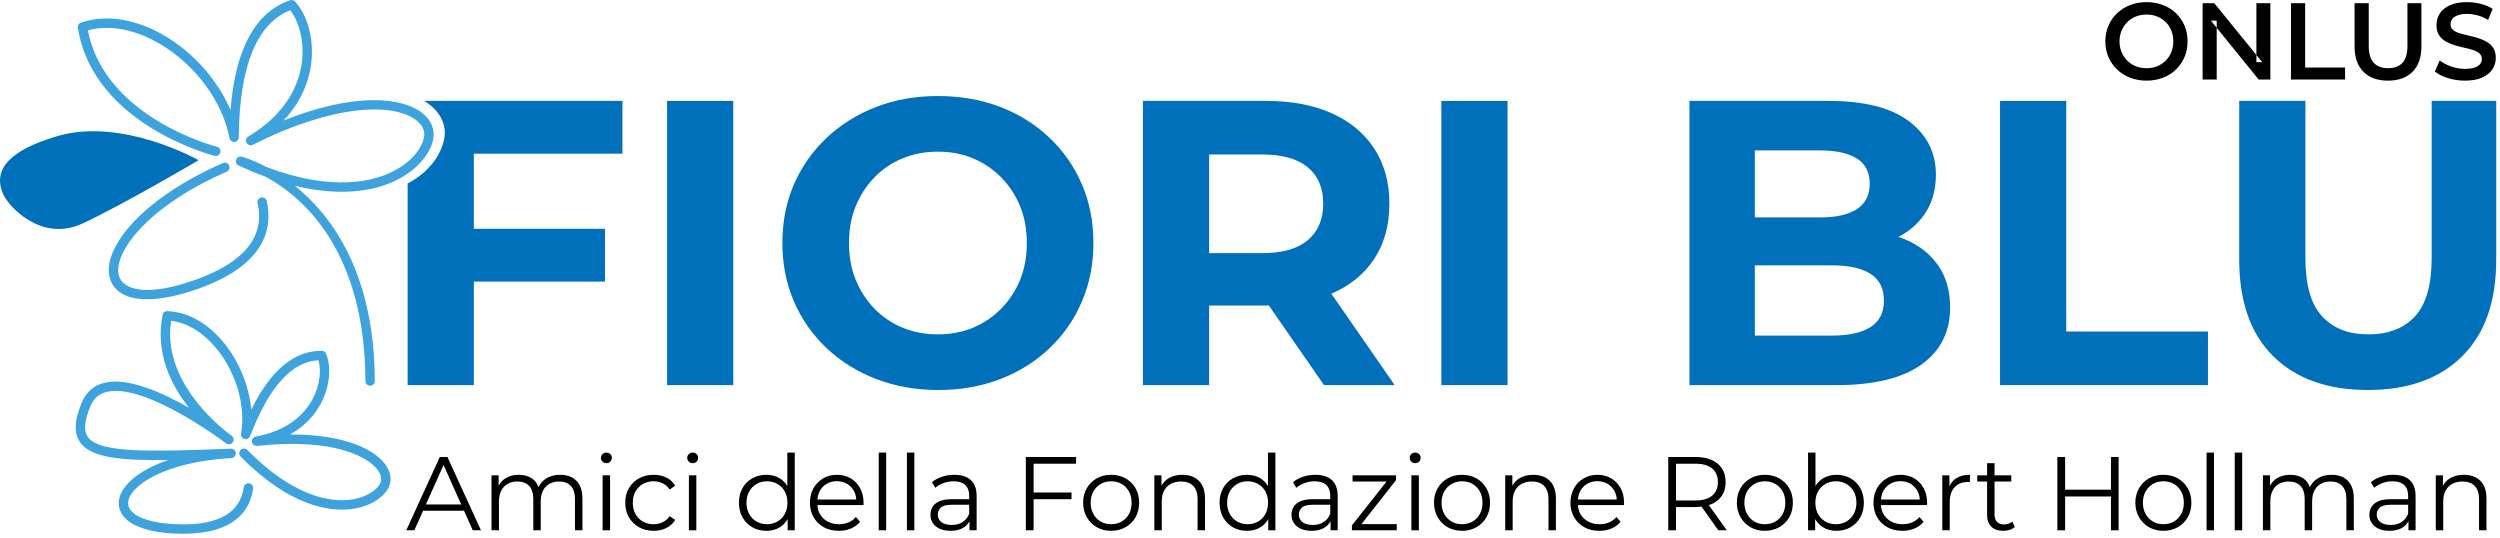
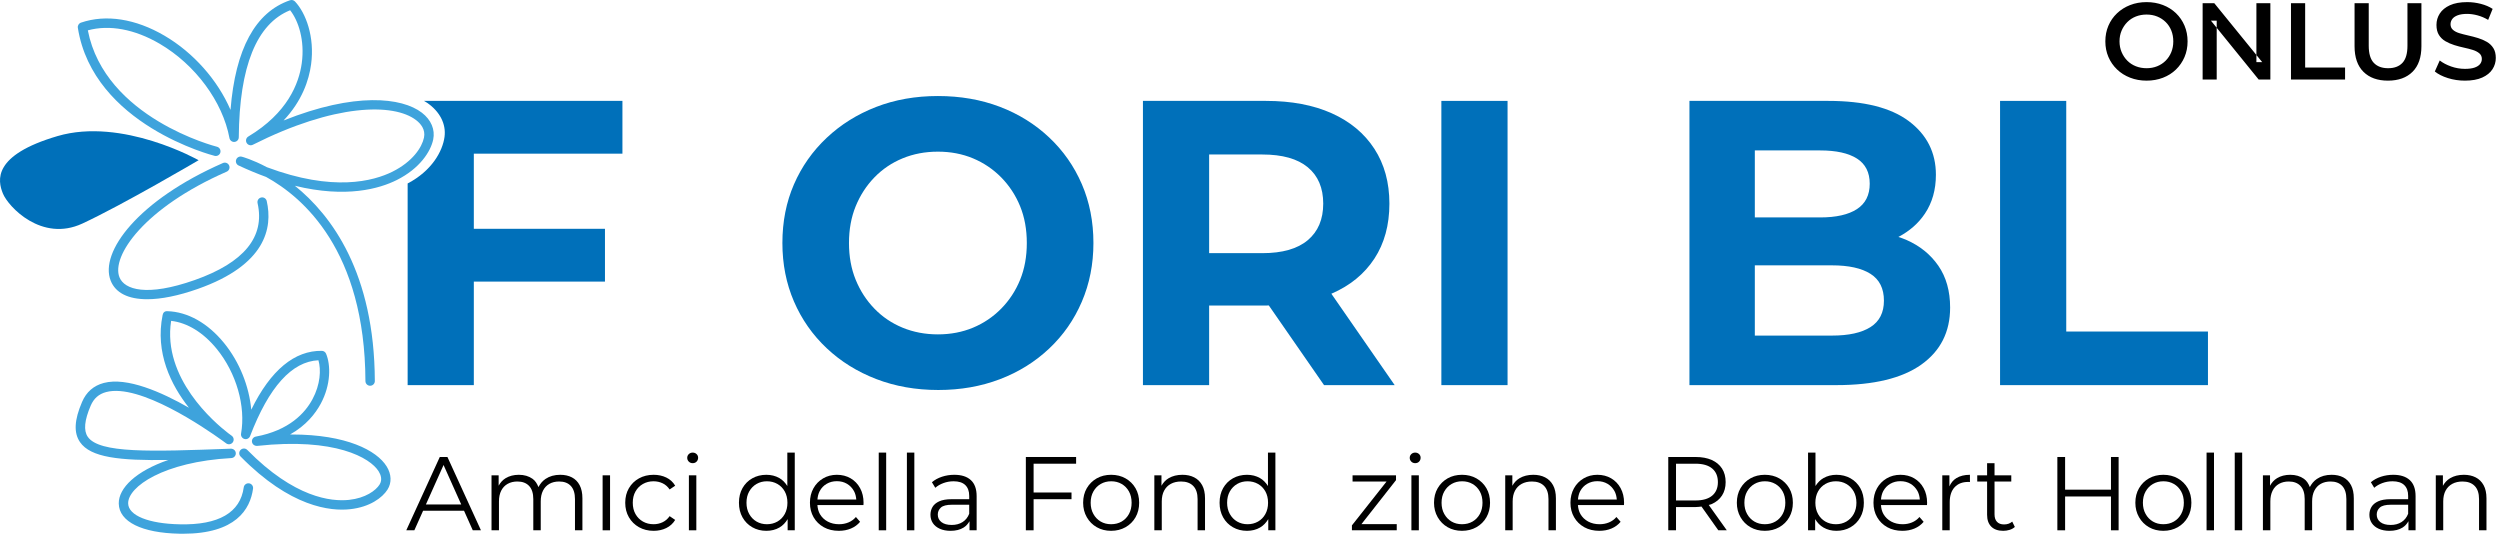
<svg xmlns="http://www.w3.org/2000/svg" width="423px" height="91px" viewBox="0 0 423 91" version="1.1">
  <title>Group 50</title>
  <g id="Page-1" stroke="none" stroke-width="1" fill="none" fill-rule="evenodd">
    <g id="Group-50">
-       <polygon id="Fill-1" fill="#0070BA" points="112.872 65.163 124.07 65.163 124.07 17.072 112.872 17.072" />
      <path d="M177.516,23.256 C175.134,21.012 172.354,19.283 169.171,18.069 C165.985,16.857 162.493,16.248 158.693,16.248 C154.89,16.248 151.401,16.867 148.217,18.104 C145.033,19.341 142.251,21.081 139.869,23.324 C137.487,25.57 135.644,28.191 134.339,31.19 C133.034,34.19 132.382,37.5 132.382,41.117 C132.382,44.691 133.034,47.987 134.339,51.012 C135.644,54.034 137.487,56.667 139.869,58.911 C142.251,61.156 145.044,62.896 148.252,64.133 C151.455,65.368 154.96,65.987 158.764,65.987 C162.517,65.987 165.985,65.38 169.171,64.166 C172.354,62.955 175.134,61.225 177.516,58.979 C179.899,56.735 181.742,54.092 183.047,51.045 C184.352,48 185.007,44.691 185.007,41.117 C185.007,37.5 184.352,34.18 183.047,31.157 C181.742,28.133 179.899,25.499 177.516,23.256 M172.606,47.334 C171.848,49.191 170.783,50.817 169.412,52.213 C168.036,53.612 166.445,54.687 164.635,55.443 C162.824,56.197 160.844,56.576 158.693,56.576 C156.539,56.576 154.546,56.197 152.715,55.443 C150.883,54.687 149.292,53.612 147.942,52.213 C146.591,50.817 145.537,49.191 144.781,47.334 C144.026,45.48 143.648,43.409 143.648,41.117 C143.648,38.828 144.026,36.755 144.781,34.901 C145.537,33.046 146.591,31.42 147.942,30.022 C149.292,28.626 150.883,27.55 152.715,26.794 C154.546,26.038 156.539,25.661 158.693,25.661 C160.844,25.661 162.824,26.038 164.635,26.794 C166.445,27.55 168.036,28.626 169.412,30.022 C170.783,31.42 171.848,33.046 172.606,34.901 C173.36,36.755 173.737,38.828 173.737,41.117 C173.737,43.409 173.36,45.48 172.606,47.334" id="Fill-2" fill="#0070BA" />
      <path d="M225.332,49.671 C228.445,48.32 230.851,46.35 232.545,43.763 C234.24,41.175 235.087,38.072 235.087,34.453 C235.087,30.881 234.24,27.79 232.545,25.178 C230.851,22.568 228.445,20.565 225.332,19.168 C222.216,17.772 218.508,17.072 214.203,17.072 L193.385,17.072 L193.385,65.162 L204.585,65.162 L204.585,51.697 L214.203,51.697 C214.368,51.697 214.518,51.679 214.682,51.678 L224.027,65.162 L235.98,65.162 L225.263,49.696 C225.285,49.686 225.31,49.68 225.332,49.671 M221.278,28.304 C223.018,29.748 223.89,31.797 223.89,34.453 C223.89,37.111 223.018,39.172 221.278,40.637 C219.538,42.103 216.973,42.835 213.584,42.835 L204.585,42.835 L204.585,26.141 L213.584,26.141 C216.973,26.141 219.538,26.862 221.278,28.304" id="Fill-3" fill="#0070BA" />
      <polygon id="Fill-4" fill="#0070BA" points="243.879 65.163 255.078 65.163 255.078 17.072 243.879 17.072" />
      <path d="M322.507,40.568 C322.09,40.387 321.649,40.241 321.209,40.092 C323.078,39.108 324.59,37.803 325.701,36.137 C326.938,34.281 327.555,32.095 327.555,29.576 C327.555,25.82 326.033,22.798 322.987,20.506 C319.94,18.217 315.395,17.072 309.35,17.072 L285.854,17.072 L285.854,65.162 L310.724,65.162 C317.044,65.162 321.83,64.006 325.082,61.692 C328.334,59.38 329.961,56.163 329.961,52.041 C329.961,49.248 329.296,46.888 327.968,44.964 C326.64,43.042 324.819,41.575 322.507,40.568 L322.507,40.568 Z M307.977,25.453 C310.678,25.453 312.752,25.911 314.194,26.827 C315.635,27.745 316.358,29.164 316.358,31.086 C316.358,33.011 315.635,34.442 314.194,35.381 C312.752,36.319 310.678,36.789 307.977,36.789 L296.916,36.789 L296.916,25.453 L307.977,25.453 Z M316.495,55.339 C314.983,56.3 312.808,56.781 309.97,56.781 L296.916,56.781 L296.916,44.896 L309.97,44.896 C312.808,44.896 314.983,45.376 316.495,46.338 C318.007,47.301 318.761,48.811 318.761,50.872 C318.761,52.888 318.007,54.375 316.495,55.339 L316.495,55.339 Z" id="Fill-5" fill="#0070BA" />
      <polygon id="Fill-6" fill="#0070BA" points="349.609 17.072 338.41 17.072 338.41 65.163 373.586 65.163 373.586 56.095 349.609 56.095" />
-       <path d="M411.44,17.072 L411.44,43.659 C411.44,48.194 410.5,51.48 408.623,53.518 C406.744,55.557 404.111,56.576 400.721,56.576 C397.378,56.576 394.768,55.557 392.891,53.518 C391.012,51.48 390.073,48.194 390.073,43.659 L390.073,17.072 L378.876,17.072 L378.876,43.935 C378.876,51.034 380.799,56.485 384.646,60.284 C388.493,64.088 393.829,65.987 400.653,65.987 C407.432,65.987 412.745,64.088 416.592,60.284 C420.439,56.485 422.362,51.034 422.362,43.935 L422.362,17.072 L411.44,17.072 Z" id="Fill-7" fill="#0070BA" />
      <path d="M74.413,77.323 L68.743,89.726 L70.107,89.726 L71.59,86.413 L78.512,86.413 L79.994,89.726 L81.376,89.726 L75.706,77.323 L74.413,77.323 Z M72.065,85.351 L75.05,78.679 L78.036,85.351 L72.065,85.351 Z" id="Fill-8" fill="#000000" />
      <path d="M96.763,80.77 C96.203,80.48 95.544,80.335 94.788,80.335 C93.819,80.335 92.99,80.569 92.299,81.035 C91.761,81.398 91.389,81.876 91.105,82.414 C90.878,81.842 90.575,81.348 90.11,81.016 C89.473,80.563 88.699,80.335 87.79,80.335 C86.927,80.335 86.18,80.528 85.548,80.911 C85.028,81.228 84.655,81.668 84.371,82.18 L84.371,80.424 L83.165,80.424 L83.165,89.726 L84.424,89.726 L84.424,84.837 C84.424,84.126 84.55,83.521 84.805,83.02 C85.059,82.518 85.421,82.133 85.894,81.868 C86.366,81.603 86.916,81.47 87.541,81.47 C88.392,81.47 89.054,81.721 89.526,82.222 C89.998,82.724 90.234,83.465 90.234,84.445 L90.234,89.726 L91.493,89.726 L91.493,84.837 C91.493,84.126 91.619,83.521 91.873,83.02 C92.127,82.518 92.487,82.133 92.954,81.868 C93.421,81.603 93.973,81.47 94.611,81.47 C95.461,81.47 96.12,81.721 96.586,82.222 C97.053,82.724 97.286,83.465 97.286,84.445 L97.286,89.726 L98.544,89.726 L98.544,84.323 C98.544,83.424 98.387,82.68 98.074,82.09 C97.762,81.499 97.325,81.06 96.763,80.77" id="Fill-9" fill="#000000" />
      <polygon id="Fill-10" fill="#000000" points="101.962 89.726 103.221 89.726 103.221 80.424 101.962 80.424" />
-       <path d="M102.6,76.579 C102.34,76.579 102.121,76.666 101.944,76.836 C101.767,77.008 101.679,77.217 101.679,77.466 C101.679,77.712 101.767,77.926 101.944,78.104 C102.121,78.28 102.34,78.369 102.6,78.369 C102.871,78.369 103.093,78.28 103.265,78.104 C103.436,77.926 103.522,77.708 103.522,77.447 C103.522,77.198 103.433,76.993 103.256,76.828 C103.079,76.662 102.86,76.579 102.6,76.579" id="Fill-11" fill="#000000" />
      <path d="M108.784,81.887 C109.315,81.584 109.911,81.433 110.573,81.433 C111.128,81.433 111.642,81.547 112.114,81.771 C112.586,81.995 112.982,82.345 113.301,82.817 L114.241,82.179 C113.874,81.564 113.373,81.104 112.735,80.797 C112.097,80.489 111.382,80.335 110.591,80.335 C109.67,80.335 108.845,80.536 108.119,80.938 C107.393,81.34 106.823,81.895 106.409,82.604 C105.996,83.312 105.789,84.133 105.789,85.067 C105.789,85.987 105.996,86.805 106.409,87.52 C106.823,88.234 107.393,88.796 108.119,89.204 C108.845,89.61 109.67,89.815 110.591,89.815 C111.382,89.815 112.097,89.658 112.735,89.345 C113.373,89.032 113.874,88.574 114.241,87.971 L113.301,87.333 C112.982,87.795 112.586,88.137 112.114,88.361 C111.642,88.587 111.128,88.698 110.573,88.698 C109.911,88.698 109.315,88.547 108.784,88.247 C108.252,87.944 107.832,87.524 107.526,86.979 C107.218,86.436 107.065,85.798 107.065,85.067 C107.065,84.334 107.218,83.695 107.526,83.153 C107.832,82.61 108.252,82.187 108.784,81.887" id="Fill-12" fill="#000000" />
      <path d="M117.199,76.579 C116.939,76.579 116.721,76.666 116.543,76.836 C116.366,77.008 116.278,77.217 116.278,77.466 C116.278,77.712 116.366,77.926 116.543,78.104 C116.721,78.28 116.939,78.369 117.199,78.369 C117.471,78.369 117.692,78.28 117.864,78.104 C118.035,77.926 118.121,77.708 118.121,77.447 C118.121,77.198 118.032,76.993 117.855,76.828 C117.678,76.662 117.459,76.579 117.199,76.579" id="Fill-13" fill="#000000" />
      <polygon id="Fill-14" fill="#000000" points="116.561 89.726 117.819 89.726 117.819 80.424 116.561 80.424" />
      <path d="M133.215,82.231 C132.853,81.666 132.414,81.2 131.86,80.884 C131.216,80.52 130.487,80.335 129.671,80.335 C128.786,80.335 127.991,80.534 127.289,80.93 C126.586,81.326 126.034,81.877 125.632,82.585 C125.231,83.294 125.03,84.122 125.03,85.067 C125.03,85.999 125.231,86.824 125.632,87.538 C126.034,88.253 126.586,88.81 127.289,89.212 C127.991,89.614 128.786,89.815 129.671,89.815 C130.498,89.815 131.234,89.629 131.878,89.256 C132.453,88.924 132.906,88.436 133.269,87.834 L133.269,89.726 L134.474,89.726 L134.474,76.58 L133.215,76.58 L133.215,82.231 Z M132.781,86.971 C132.48,87.52 132.066,87.944 131.541,88.247 C131.015,88.547 130.421,88.699 129.761,88.699 C129.111,88.699 128.526,88.547 128.006,88.247 C127.487,87.944 127.073,87.52 126.766,86.971 C126.458,86.422 126.305,85.788 126.305,85.067 C126.305,84.334 126.458,83.696 126.766,83.153 C127.073,82.61 127.487,82.188 128.006,81.887 C128.526,81.585 129.111,81.433 129.761,81.433 C130.421,81.433 131.015,81.585 131.541,81.887 C132.066,82.188 132.48,82.61 132.781,83.153 C133.082,83.696 133.233,84.334 133.233,85.067 C133.233,85.788 133.082,86.422 132.781,86.971 L132.781,86.971 Z" id="Fill-15" fill="#000000" />
      <path d="M143.925,80.93 C143.245,80.534 142.47,80.335 141.595,80.335 C140.733,80.335 139.957,80.541 139.265,80.947 C138.574,81.355 138.031,81.912 137.635,82.62 C137.24,83.331 137.042,84.145 137.042,85.067 C137.042,85.987 137.248,86.805 137.661,87.52 C138.076,88.235 138.648,88.796 139.381,89.204 C140.113,89.61 140.964,89.815 141.932,89.815 C142.676,89.815 143.358,89.685 143.978,89.426 C144.598,89.165 145.115,88.788 145.528,88.29 L144.82,87.476 C144.466,87.889 144.043,88.197 143.553,88.398 C143.063,88.599 142.534,88.699 141.967,88.699 C141.246,88.699 140.606,88.547 140.045,88.247 C139.483,87.944 139.046,87.526 138.733,86.99 C138.473,86.542 138.348,86.021 138.304,85.456 L146.095,85.456 C146.095,85.386 146.098,85.318 146.104,85.253 C146.11,85.187 146.113,85.125 146.113,85.067 C146.113,84.133 145.918,83.31 145.528,82.596 C145.139,81.881 144.604,81.326 143.925,80.93 M138.69,83.099 C138.973,82.569 139.368,82.154 139.877,81.86 C140.384,81.564 140.957,81.417 141.595,81.417 C142.245,81.417 142.818,81.564 143.314,81.86 C143.81,82.154 144.202,82.565 144.492,83.091 C144.725,83.515 144.838,83.999 144.883,84.518 L138.309,84.518 C138.356,84.003 138.465,83.52 138.69,83.099" id="Fill-16" fill="#000000" />
      <polygon id="Fill-17" fill="#000000" points="148.682 89.726 149.94 89.726 149.94 76.579 148.682 76.579" />
      <polygon id="Fill-18" fill="#000000" points="153.447 89.726 154.706 89.726 154.706 76.579 153.447 76.579" />
      <path d="M161.474,80.335 C160.741,80.335 160.045,80.445 159.383,80.662 C158.722,80.882 158.154,81.193 157.682,81.593 L158.25,82.533 C158.626,82.202 159.087,81.936 159.631,81.735 C160.174,81.535 160.747,81.433 161.35,81.433 C162.224,81.433 162.882,81.646 163.325,82.071 C163.768,82.498 163.99,83.105 163.99,83.896 L163.99,84.464 L161.031,84.464 C160.145,84.464 159.439,84.584 158.914,84.826 C158.387,85.069 158.01,85.388 157.779,85.783 C157.549,86.179 157.434,86.62 157.434,87.103 C157.434,87.635 157.57,88.104 157.841,88.512 C158.113,88.92 158.506,89.239 159.02,89.469 C159.534,89.699 160.139,89.815 160.836,89.815 C161.722,89.815 162.457,89.63 163.041,89.266 C163.488,88.986 163.8,88.611 164.043,88.188 L164.043,89.726 L165.247,89.726 L165.247,83.95 C165.247,82.734 164.92,81.827 164.265,81.23 C163.609,80.633 162.679,80.335 161.474,80.335 M162.864,88.336 C162.35,88.661 161.739,88.822 161.031,88.822 C160.287,88.822 159.708,88.663 159.295,88.344 C158.88,88.025 158.674,87.6 158.674,87.068 C158.674,86.595 158.848,86.2 159.197,85.881 C159.546,85.562 160.169,85.402 161.066,85.402 L163.99,85.402 L163.99,86.927 C163.753,87.54 163.378,88.01 162.864,88.336" id="Fill-19" fill="#000000" />
      <polygon id="Fill-20" fill="#000000" points="173.574 89.726 174.885 89.726 174.885 84.464 181.299 84.464 181.299 83.331 174.885 83.331 174.885 78.459 182.078 78.459 182.078 77.323 173.574 77.323" />
      <path d="M190.451,80.946 C189.736,80.54 188.918,80.335 187.997,80.335 C187.088,80.335 186.279,80.536 185.569,80.938 C184.861,81.34 184.3,81.895 183.886,82.603 C183.473,83.312 183.267,84.132 183.267,85.066 C183.267,85.976 183.473,86.79 183.886,87.511 C184.3,88.232 184.861,88.795 185.569,89.203 C186.279,89.61 187.088,89.815 187.997,89.815 C188.907,89.815 189.722,89.61 190.442,89.203 C191.162,88.795 191.726,88.234 192.134,87.519 C192.541,86.804 192.745,85.986 192.745,85.066 C192.745,84.132 192.541,83.314 192.134,82.612 C191.726,81.909 191.166,81.354 190.451,80.946 M191.018,86.97 C190.716,87.519 190.306,87.944 189.786,88.246 C189.266,88.547 188.67,88.698 187.997,88.698 C187.335,88.698 186.748,88.547 186.234,88.246 C185.72,87.944 185.309,87.519 185.003,86.97 C184.695,86.421 184.542,85.787 184.542,85.066 C184.542,84.333 184.695,83.695 185.003,83.152 C185.309,82.61 185.724,82.187 186.242,81.887 C186.762,81.584 187.353,81.433 188.015,81.433 C188.676,81.433 189.266,81.584 189.786,81.887 C190.306,82.187 190.716,82.61 191.018,83.152 C191.319,83.695 191.469,84.333 191.469,85.066 C191.469,85.787 191.319,86.421 191.018,86.97" id="Fill-21" fill="#000000" />
      <path d="M202.056,80.77 C201.483,80.48 200.818,80.335 200.062,80.335 C199.165,80.335 198.391,80.528 197.742,80.911 C197.202,81.231 196.815,81.673 196.52,82.191 L196.52,80.424 L195.314,80.424 L195.314,89.726 L196.572,89.726 L196.572,84.837 C196.572,84.126 196.705,83.521 196.971,83.02 C197.236,82.518 197.615,82.133 198.104,81.868 C198.594,81.603 199.17,81.47 199.832,81.47 C200.718,81.47 201.406,81.721 201.896,82.222 C202.386,82.724 202.632,83.465 202.632,84.445 L202.632,89.726 L203.889,89.726 L203.889,84.323 C203.889,83.424 203.727,82.68 203.403,82.09 C203.077,81.499 202.629,81.06 202.056,80.77" id="Fill-22" fill="#000000" />
      <path d="M214.539,82.234 C214.177,81.668 213.738,81.201 213.182,80.885 C212.54,80.52 211.809,80.336 210.994,80.336 C210.109,80.336 209.314,80.535 208.612,80.93 C207.909,81.326 207.357,81.877 206.955,82.586 C206.554,83.294 206.353,84.123 206.353,85.067 C206.353,86 206.554,86.824 206.955,87.539 C207.357,88.254 207.909,88.811 208.612,89.213 C209.314,89.615 210.109,89.815 210.994,89.815 C211.821,89.815 212.556,89.629 213.201,89.256 C213.776,88.925 214.227,88.437 214.591,87.837 L214.591,89.726 L215.797,89.726 L215.797,76.58 L214.539,76.58 L214.539,82.234 Z M214.104,86.971 C213.804,87.52 213.389,87.945 212.863,88.247 C212.339,88.548 211.744,88.699 211.084,88.699 C210.433,88.699 209.849,88.548 209.329,88.247 C208.81,87.945 208.396,87.52 208.089,86.971 C207.781,86.422 207.628,85.788 207.628,85.067 C207.628,84.334 207.781,83.696 208.089,83.153 C208.396,82.61 208.81,82.188 209.329,81.887 C209.849,81.585 210.433,81.434 211.084,81.434 C211.744,81.434 212.339,81.585 212.863,81.887 C213.389,82.188 213.804,82.61 214.104,83.153 C214.404,83.696 214.556,84.334 214.556,85.067 C214.556,85.788 214.404,86.422 214.104,86.971 L214.104,86.971 Z" id="Fill-23" fill="#000000" />
-       <path d="M222.562,80.335 C221.831,80.335 221.133,80.445 220.472,80.662 C219.811,80.882 219.243,81.193 218.771,81.593 L219.339,82.533 C219.716,82.202 220.178,81.936 220.72,81.735 C221.263,81.535 221.837,81.433 222.438,81.433 C223.312,81.433 223.971,81.646 224.414,82.071 C224.857,82.498 225.079,83.105 225.079,83.896 L225.079,84.464 L222.121,84.464 C221.234,84.464 220.528,84.584 220.004,84.826 C219.477,85.069 219.098,85.388 218.868,85.783 C218.638,86.179 218.522,86.62 218.522,87.103 C218.522,87.635 218.659,88.104 218.93,88.512 C219.202,88.92 219.596,89.239 220.109,89.469 C220.623,89.699 221.228,89.815 221.924,89.815 C222.811,89.815 223.546,89.63 224.13,89.266 C224.575,88.986 224.887,88.612 225.131,88.19 L225.131,89.726 L226.337,89.726 L226.337,83.95 C226.337,82.734 226.009,81.827 225.352,81.23 C224.698,80.633 223.768,80.335 222.562,80.335 M223.954,88.336 C223.44,88.661 222.829,88.822 222.121,88.822 C221.375,88.822 220.797,88.663 220.383,88.344 C219.97,88.025 219.763,87.6 219.763,87.068 C219.763,86.595 219.937,86.2 220.285,85.881 C220.633,85.562 221.257,85.402 222.156,85.402 L225.079,85.402 L225.079,86.927 C224.843,87.54 224.468,88.01 223.954,88.336" id="Fill-24" fill="#000000" />
      <polygon id="Fill-25" fill="#000000" points="236.205 81.238 236.205 80.424 228.853 80.424 228.853 81.47 234.61 81.47 228.745 88.893 228.745 89.725 236.329 89.725 236.329 88.679 230.357 88.679" />
      <polygon id="Fill-26" fill="#000000" points="238.81 89.726 240.068 89.726 240.068 80.424 238.81 80.424" />
      <path d="M239.448,76.579 C239.187,76.579 238.969,76.666 238.791,76.836 C238.615,77.008 238.526,77.217 238.526,77.466 C238.526,77.712 238.615,77.926 238.791,78.104 C238.969,78.28 239.187,78.369 239.448,78.369 C239.719,78.369 239.941,78.28 240.111,78.104 C240.283,77.926 240.368,77.708 240.368,77.447 C240.368,77.198 240.281,76.993 240.103,76.828 C239.924,76.662 239.707,76.579 239.448,76.579" id="Fill-27" fill="#000000" />
      <path d="M249.82,80.946 C249.105,80.54 248.289,80.335 247.367,80.335 C246.458,80.335 245.648,80.536 244.939,80.938 C244.231,81.34 243.669,81.895 243.257,82.603 C242.843,83.312 242.636,84.132 242.636,85.066 C242.636,85.976 242.843,86.79 243.257,87.511 C243.669,88.232 244.231,88.795 244.939,89.203 C245.648,89.61 246.458,89.815 247.367,89.815 C248.277,89.815 249.091,89.61 249.812,89.203 C250.533,88.795 251.096,88.234 251.504,87.519 C251.912,86.804 252.115,85.986 252.115,85.066 C252.115,84.132 251.912,83.314 251.504,82.612 C251.096,81.909 250.535,81.354 249.82,80.946 M250.388,86.97 C250.087,87.519 249.677,87.944 249.157,88.246 C248.637,88.547 248.04,88.698 247.367,88.698 C246.706,88.698 246.118,88.547 245.604,88.246 C245.091,87.944 244.68,87.519 244.374,86.97 C244.065,86.421 243.912,85.787 243.912,85.066 C243.912,84.333 244.065,83.695 244.374,83.152 C244.68,82.61 245.093,82.187 245.613,81.887 C246.133,81.584 246.723,81.433 247.384,81.433 C248.047,81.433 248.637,81.584 249.157,81.887 C249.677,82.187 250.087,82.61 250.388,83.152 C250.688,83.695 250.839,84.333 250.839,85.066 C250.839,85.787 250.688,86.421 250.388,86.97" id="Fill-28" fill="#000000" />
      <path d="M261.426,80.77 C260.852,80.48 260.189,80.335 259.433,80.335 C258.534,80.335 257.761,80.528 257.111,80.911 C256.572,81.231 256.184,81.674 255.889,82.193 L255.889,80.424 L254.685,80.424 L254.685,89.726 L255.943,89.726 L255.943,84.837 C255.943,84.126 256.075,83.521 256.34,83.02 C256.607,82.518 256.985,82.133 257.475,81.868 C257.964,81.603 258.54,81.47 259.203,81.47 C260.088,81.47 260.776,81.721 261.266,82.222 C261.755,82.724 262.002,83.465 262.002,84.445 L262.002,89.726 L263.26,89.726 L263.26,84.323 C263.26,83.424 263.098,82.68 262.773,82.09 C262.447,81.499 261.998,81.06 261.426,80.77" id="Fill-29" fill="#000000" />
      <path d="M272.604,80.93 C271.925,80.534 271.148,80.335 270.273,80.335 C269.412,80.335 268.635,80.541 267.945,80.947 C267.253,81.355 266.71,81.912 266.315,82.62 C265.919,83.331 265.72,84.145 265.72,85.067 C265.72,85.987 265.927,86.805 266.342,87.52 C266.754,88.235 267.328,88.796 268.059,89.204 C268.792,89.61 269.642,89.815 270.611,89.815 C271.355,89.815 272.037,89.685 272.658,89.426 C273.277,89.165 273.793,88.788 274.208,88.29 L273.499,87.476 C273.145,87.889 272.722,88.197 272.231,88.398 C271.742,88.599 271.214,88.699 270.646,88.699 C269.926,88.699 269.285,88.547 268.724,88.247 C268.163,87.944 267.725,87.526 267.413,86.99 C267.153,86.542 267.028,86.021 266.984,85.456 L274.775,85.456 C274.775,85.386 274.777,85.318 274.783,85.253 C274.79,85.187 274.792,85.125 274.792,85.067 C274.792,84.133 274.597,83.31 274.208,82.596 C273.818,81.881 273.284,81.326 272.604,80.93 M267.369,83.099 C267.653,82.569 268.049,82.154 268.556,81.86 C269.064,81.564 269.635,81.417 270.273,81.417 C270.924,81.417 271.496,81.564 271.993,81.86 C272.488,82.154 272.882,82.565 273.172,83.091 C273.404,83.515 273.517,83.999 273.562,84.518 L266.989,84.518 C267.035,84.003 267.145,83.52 267.369,83.099" id="Fill-30" fill="#000000" />
      <path d="M289.622,85.289 C290.378,84.951 290.96,84.467 291.369,83.835 C291.775,83.203 291.979,82.451 291.979,81.577 C291.979,80.68 291.775,79.913 291.369,79.281 C290.96,78.649 290.378,78.167 289.622,77.829 C288.866,77.493 287.963,77.324 286.912,77.324 L282.27,77.324 L282.27,89.726 L283.581,89.726 L283.581,85.792 L286.912,85.792 C287.263,85.792 287.573,85.746 287.892,85.708 L290.739,89.726 L292.174,89.726 L289.12,85.441 C289.285,85.387 289.47,85.357 289.622,85.289 M286.877,84.678 L283.581,84.678 L283.581,78.459 L286.877,78.459 C288.116,78.459 289.059,78.73 289.703,79.273 C290.345,79.816 290.668,80.584 290.668,81.577 C290.668,82.557 290.345,83.319 289.703,83.862 C289.059,84.404 288.116,84.678 286.877,84.678" id="Fill-31" fill="#000000" />
      <path d="M301.058,80.946 C300.343,80.54 299.527,80.335 298.605,80.335 C297.696,80.335 296.886,80.536 296.177,80.938 C295.469,81.34 294.907,81.895 294.495,82.603 C294.081,83.312 293.874,84.132 293.874,85.066 C293.874,85.976 294.081,86.79 294.495,87.511 C294.907,88.232 295.469,88.795 296.177,89.203 C296.886,89.61 297.696,89.815 298.605,89.815 C299.515,89.815 300.329,89.61 301.05,89.203 C301.771,88.795 302.334,88.234 302.742,87.519 C303.15,86.804 303.354,85.986 303.354,85.066 C303.354,84.132 303.15,83.314 302.742,82.612 C302.334,81.909 301.773,81.354 301.058,80.946 M301.626,86.97 C301.325,87.519 300.915,87.944 300.395,88.246 C299.875,88.547 299.279,88.698 298.605,88.698 C297.945,88.698 297.356,88.547 296.842,88.246 C296.328,87.944 295.918,87.519 295.612,86.97 C295.303,86.421 295.15,85.787 295.15,85.066 C295.15,84.333 295.303,83.695 295.612,83.152 C295.918,82.61 296.331,82.187 296.851,81.887 C297.371,81.584 297.961,81.433 298.622,81.433 C299.285,81.433 299.875,81.584 300.395,81.887 C300.915,82.187 301.325,82.61 301.626,83.152 C301.926,83.695 302.077,84.333 302.077,85.066 C302.077,85.787 301.926,86.421 301.626,86.97" id="Fill-32" fill="#000000" />
      <path d="M313.106,80.93 C312.402,80.534 311.608,80.335 310.722,80.335 C309.92,80.335 309.193,80.52 308.542,80.884 C307.983,81.2 307.542,81.666 307.179,82.232 L307.179,76.58 L305.922,76.58 L305.922,89.726 L307.125,89.726 L307.125,87.833 C307.488,88.435 307.944,88.924 308.526,89.256 C309.174,89.629 309.907,89.815 310.722,89.815 C311.608,89.815 312.402,89.614 313.106,89.212 C313.808,88.81 314.359,88.253 314.761,87.538 C315.163,86.824 315.364,85.999 315.364,85.067 C315.364,84.122 315.163,83.294 314.761,82.585 C314.359,81.877 313.808,81.326 313.106,80.93 M313.647,86.971 C313.338,87.52 312.926,87.944 312.406,88.247 C311.886,88.547 311.295,88.699 310.635,88.699 C309.972,88.699 309.379,88.547 308.853,88.247 C308.327,87.944 307.915,87.52 307.612,86.971 C307.312,86.422 307.161,85.788 307.161,85.067 C307.161,84.334 307.312,83.696 307.612,83.153 C307.915,82.61 308.327,82.188 308.853,81.887 C309.379,81.585 309.972,81.433 310.635,81.433 C311.295,81.433 311.886,81.585 312.406,81.887 C312.926,82.188 313.338,82.61 313.647,83.153 C313.953,83.696 314.107,84.334 314.107,85.067 C314.107,85.788 313.953,86.422 313.647,86.971" id="Fill-33" fill="#000000" />
      <path d="M323.877,80.93 C323.198,80.534 322.42,80.335 321.546,80.335 C320.685,80.335 319.908,80.541 319.218,80.947 C318.526,81.355 317.983,81.912 317.587,82.62 C317.192,83.331 316.993,84.145 316.993,85.067 C316.993,85.987 317.2,86.805 317.614,87.52 C318.027,88.235 318.601,88.796 319.332,89.204 C320.065,89.61 320.915,89.815 321.884,89.815 C322.628,89.815 323.309,89.685 323.931,89.426 C324.55,89.165 325.066,88.788 325.48,88.29 L324.772,87.476 C324.418,87.889 323.995,88.197 323.504,88.398 C323.015,88.599 322.487,88.699 321.919,88.699 C321.198,88.699 320.558,88.547 319.997,88.247 C319.435,87.944 318.998,87.526 318.685,86.99 C318.425,86.542 318.3,86.021 318.257,85.456 L326.048,85.456 C326.048,85.386 326.05,85.318 326.056,85.253 C326.062,85.187 326.065,85.125 326.065,85.067 C326.065,84.133 325.87,83.31 325.48,82.596 C325.091,81.881 324.556,81.326 323.877,80.93 M318.642,83.099 C318.926,82.569 319.321,82.154 319.829,81.86 C320.336,81.564 320.908,81.417 321.546,81.417 C322.197,81.417 322.769,81.564 323.266,81.86 C323.761,82.154 324.154,82.565 324.444,83.091 C324.676,83.515 324.79,83.999 324.835,84.518 L318.262,84.518 C318.308,84.003 318.417,83.52 318.642,83.099" id="Fill-34" fill="#000000" />
      <path d="M329.839,82.292 L329.839,80.424 L328.635,80.424 L328.635,89.726 L329.893,89.726 L329.893,84.977 C329.893,83.879 330.171,83.032 330.726,82.436 C331.281,81.839 332.047,81.541 333.029,81.541 C333.075,81.541 333.123,81.543 333.17,81.549 C333.218,81.555 333.266,81.557 333.313,81.557 L333.313,80.335 C332.402,80.335 331.641,80.521 331.026,80.894 C330.486,81.221 330.106,81.702 329.839,82.292" id="Fill-35" fill="#000000" />
      <path d="M339.087,88.734 C338.567,88.734 338.167,88.587 337.892,88.291 C337.612,87.997 337.475,87.576 337.475,87.033 L337.475,81.471 L340.309,81.471 L340.309,80.425 L337.475,80.425 L337.475,78.37 L336.216,78.37 L336.216,80.425 L334.55,80.425 L334.55,81.471 L336.216,81.471 L336.216,87.104 C336.216,87.967 336.452,88.634 336.924,89.107 C337.396,89.579 338.07,89.815 338.944,89.815 C339.311,89.815 339.669,89.762 340.017,89.656 C340.365,89.548 340.664,89.385 340.912,89.159 L340.469,88.255 C340.102,88.574 339.642,88.734 339.087,88.734" id="Fill-36" fill="#000000" />
      <polygon id="Fill-37" fill="#000000" points="357.176 82.852 349.416 82.852 349.416 77.323 348.105 77.323 348.105 89.726 349.416 89.726 349.416 84.004 357.176 84.004 357.176 89.726 358.469 89.726 358.469 77.323 357.176 77.323" />
      <path d="M368.487,80.946 C367.772,80.54 366.956,80.335 366.034,80.335 C365.125,80.335 364.315,80.536 363.606,80.938 C362.898,81.34 362.336,81.895 361.924,82.603 C361.51,83.312 361.302,84.132 361.302,85.066 C361.302,85.976 361.51,86.79 361.924,87.511 C362.336,88.232 362.898,88.795 363.606,89.203 C364.315,89.61 365.125,89.815 366.034,89.815 C366.943,89.815 367.758,89.61 368.479,89.203 C369.2,88.795 369.763,88.234 370.171,87.519 C370.579,86.804 370.782,85.986 370.782,85.066 C370.782,84.132 370.579,83.314 370.171,82.612 C369.763,81.909 369.202,81.354 368.487,80.946 M369.054,86.97 C368.754,87.519 368.344,87.944 367.824,88.246 C367.304,88.547 366.707,88.698 366.034,88.698 C365.373,88.698 364.785,88.547 364.271,88.246 C363.757,87.944 363.347,87.519 363.041,86.97 C362.732,86.421 362.579,85.787 362.579,85.066 C362.579,84.333 362.732,83.695 363.041,83.152 C363.347,82.61 363.76,82.187 364.279,81.887 C364.799,81.584 365.39,81.433 366.051,81.433 C366.714,81.433 367.304,81.584 367.824,81.887 C368.344,82.187 368.754,82.61 369.054,83.152 C369.355,83.695 369.506,84.333 369.506,85.066 C369.506,85.787 369.355,86.421 369.054,86.97" id="Fill-38" fill="#000000" />
      <polygon id="Fill-39" fill="#000000" points="373.351 89.726 374.609 89.726 374.609 76.579 373.351 76.579" />
      <polygon id="Fill-40" fill="#000000" points="378.118 89.726 379.376 89.726 379.376 76.579 378.118 76.579" />
      <path d="M396.483,80.77 C395.922,80.48 395.263,80.335 394.507,80.335 C393.537,80.335 392.709,80.569 392.017,81.035 C391.48,81.398 391.108,81.875 390.824,82.413 C390.598,81.842 390.293,81.348 389.829,81.016 C389.191,80.563 388.418,80.335 387.509,80.335 C386.647,80.335 385.899,80.528 385.267,80.911 C384.746,81.229 384.373,81.669 384.089,82.182 L384.089,80.424 L382.885,80.424 L382.885,89.726 L384.143,89.726 L384.143,84.837 C384.143,84.126 384.269,83.521 384.524,83.02 C384.776,82.518 385.141,82.133 385.613,81.868 C386.086,81.603 386.635,81.47 387.26,81.47 C388.112,81.47 388.773,81.721 389.245,82.222 C389.717,82.724 389.953,83.465 389.953,84.445 L389.953,89.726 L391.211,89.726 L391.211,84.837 C391.211,84.126 391.339,83.521 391.592,83.02 C391.847,82.518 392.207,82.133 392.673,81.868 C393.14,81.603 393.693,81.47 394.331,81.47 C395.18,81.47 395.839,81.721 396.305,82.222 C396.771,82.724 397.005,83.465 397.005,84.445 L397.005,89.726 L398.263,89.726 L398.263,84.323 C398.263,83.424 398.107,82.68 397.794,82.09 C397.48,81.499 397.042,81.06 396.483,80.77" id="Fill-41" fill="#000000" />
      <path d="M404.941,80.335 C404.21,80.335 403.512,80.445 402.851,80.662 C402.19,80.882 401.622,81.193 401.15,81.593 L401.718,82.533 C402.095,82.202 402.557,81.936 403.099,81.735 C403.642,81.535 404.216,81.433 404.817,81.433 C405.691,81.433 406.35,81.646 406.793,82.071 C407.237,82.498 407.458,83.105 407.458,83.896 L407.458,84.464 L404.5,84.464 C403.613,84.464 402.907,84.584 402.383,84.826 C401.856,85.069 401.477,85.388 401.247,85.783 C401.017,86.179 400.901,86.62 400.901,87.103 C400.901,87.635 401.038,88.104 401.309,88.512 C401.581,88.92 401.974,89.239 402.488,89.469 C403.002,89.699 403.607,89.815 404.303,89.815 C405.19,89.815 405.925,89.63 406.509,89.266 C406.954,88.986 407.266,88.612 407.51,88.19 L407.51,89.726 L408.716,89.726 L408.716,83.95 C408.716,82.734 408.388,81.827 407.732,81.23 C407.077,80.633 406.147,80.335 404.941,80.335 M406.333,88.336 C405.819,88.661 405.208,88.822 404.5,88.822 C403.754,88.822 403.176,88.663 402.762,88.344 C402.35,88.025 402.142,87.6 402.142,87.068 C402.142,86.595 402.316,86.2 402.664,85.881 C403.012,85.562 403.636,85.402 404.535,85.402 L407.458,85.402 L407.458,86.927 C407.222,87.54 406.847,88.01 406.333,88.336" id="Fill-42" fill="#000000" />
      <path d="M420.224,82.09 C419.899,81.5 419.449,81.06 418.878,80.77 C418.304,80.48 417.641,80.335 416.885,80.335 C415.986,80.335 415.213,80.528 414.562,80.911 C414.024,81.232 413.636,81.675 413.34,82.194 L413.34,80.424 L412.136,80.424 L412.136,89.726 L413.394,89.726 L413.394,84.837 C413.394,84.126 413.526,83.521 413.792,83.02 C414.059,82.519 414.436,82.133 414.927,81.868 C415.416,81.603 415.992,81.471 416.655,81.471 C417.539,81.471 418.227,81.721 418.718,82.223 C419.207,82.724 419.453,83.465 419.453,84.445 L419.453,89.726 L420.711,89.726 L420.711,84.323 C420.711,83.424 420.549,82.68 420.224,82.09" id="Fill-43" fill="#000000" />
      <path d="M30.956,90.31 C30.77,90.31 30.581,90.308 30.388,90.304 C23.998,90.184 20.149,88.278 20.094,85.205 C20.046,82.56 23.054,79.685 28.487,77.826 C20.197,77.955 15.32,77.408 13.536,74.804 C12.456,73.229 12.568,71.069 13.887,68.003 C14.607,66.327 15.842,65.25 17.558,64.796 C21.478,63.76 27.333,66.339 31.97,68.991 C28.935,65.146 26.214,59.689 27.518,53.288 C27.596,52.909 27.837,52.623 28.322,52.652 C31.761,52.754 35.166,54.668 37.913,58.04 C40.525,61.249 42.159,65.366 42.512,69.32 C45.809,62.579 49.878,59.289 54.461,59.362 C54.772,59.37 55.05,59.561 55.171,59.847 C55.972,61.74 56.004,65.09 54.271,68.307 C53.361,69.998 51.782,72.001 49.074,73.517 L49.38,73.517 C58.614,73.517 63.741,76.219 65.412,78.9 C66.248,80.238 66.304,81.676 65.567,82.84 C64.698,84.211 62.577,85.802 59.226,86.158 C55.929,86.521 49.134,85.819 40.707,77.242 C40.399,76.929 40.404,76.426 40.717,76.117 C41.031,75.811 41.534,75.813 41.842,76.128 C49.801,84.226 56.044,84.899 59.058,84.578 C61.849,84.279 63.584,82.997 64.222,81.99 C64.74,81.172 64.421,80.316 64.063,79.741 C62.645,77.468 56.726,74.002 43.508,75.446 C43.088,75.471 42.696,75.193 42.635,74.771 C42.573,74.346 42.856,73.95 43.278,73.872 C48.956,72.826 51.629,69.859 52.869,67.553 C54.208,65.069 54.344,62.558 53.878,60.957 C49.389,61.158 45.501,65.471 42.314,73.791 C42.166,74.174 41.751,74.39 41.359,74.274 C40.964,74.164 40.716,73.772 40.788,73.368 C41.604,68.736 39.991,63.114 36.679,59.045 C34.417,56.267 31.698,54.599 28.955,54.291 C27.455,63.967 36.25,71.471 38.617,73.296 C38.95,73.538 39.161,73.695 39.222,73.743 C39.566,74.004 39.639,74.491 39.386,74.841 C39.134,75.191 38.648,75.276 38.293,75.034 C38.223,74.986 37.957,74.802 37.55,74.491 C34.652,72.407 23.616,64.835 17.963,66.335 C16.728,66.66 15.872,67.412 15.348,68.632 C14.28,71.112 14.117,72.838 14.848,73.905 C16.784,76.731 25.557,76.414 38.837,75.925 L39.075,75.916 C39.509,75.918 39.878,76.24 39.898,76.674 C39.918,77.112 39.583,77.482 39.147,77.505 C27.674,78.139 21.634,82.367 21.684,85.179 C21.722,87.225 25.15,88.613 30.419,88.713 C36.993,88.868 40.662,86.732 41.241,82.459 C41.299,82.026 41.703,81.727 42.135,81.777 C42.571,81.837 42.876,82.237 42.817,82.674 C42.343,86.179 39.886,90.31 30.956,90.31" id="Fill-44" fill="#3EA3DC" />
      <path d="M105.315,26.003 L105.315,17.072 L71.741,17.072 C71.919,17.179 72.108,17.282 72.272,17.395 C74.432,18.885 75.505,20.988 75.214,23.165 C74.893,25.573 73.08,28.897 68.973,31.043 L68.973,65.163 L80.172,65.163 L80.172,47.645 L102.361,47.645 L102.361,38.712 L80.172,38.712 L80.172,26.003 L105.315,26.003 Z" id="Fill-45" fill="#0070BA" />
      <path d="M24.904,50.63 C21.722,50.632 19.55,49.574 18.727,47.489 C16.812,42.635 23.393,33.864 37.721,27.585 C38.12,27.407 38.591,27.593 38.768,27.995 C38.946,28.397 38.762,28.868 38.359,29.044 C24.339,35.186 18.809,43.363 20.208,46.905 C21.04,49.014 24.824,50.245 32.945,47.384 C41.296,44.44 44.873,40.063 43.58,34.37 C43.482,33.941 43.751,33.516 44.18,33.419 C44.604,33.315 45.034,33.589 45.131,34.018 C46.164,38.561 44.98,44.829 33.473,48.884 C30.158,50.052 27.255,50.63 24.904,50.63" id="Fill-46" fill="#3EA3DC" />
      <path d="M62.627,65.27 C62.189,65.27 61.833,64.916 61.831,64.476 C61.747,42.391 51.263,33.361 45.022,29.938 C43.544,29.4 41.995,28.758 40.372,28.001 C40.001,27.83 39.821,27.403 39.958,27.015 C40.094,26.632 40.499,26.413 40.898,26.508 C40.96,26.522 42.684,26.976 45.155,28.291 C56.354,32.495 63.188,30.655 66.423,29.039 C69.809,27.345 71.389,24.956 71.739,23.284 C72.028,21.909 71.176,20.918 70.411,20.33 C66.598,17.397 56.572,17.544 42.781,24.492 C42.397,24.689 41.932,24.542 41.725,24.165 C41.519,23.79 41.646,23.32 42.013,23.1 C48.627,19.135 50.582,14.161 51.059,10.687 C51.589,6.823 50.495,3.509 49.091,1.733 C43.42,4.016 40.498,11.242 40.402,23.226 C40.399,23.637 40.086,23.976 39.676,24.013 C39.285,24.057 38.9,23.767 38.825,23.365 C37.68,17.198 33.045,10.933 27.016,7.403 C22.792,4.932 18.505,4.142 14.862,5.135 C17.744,19.984 36.513,24.78 36.706,24.828 C37.131,24.933 37.392,25.364 37.288,25.791 C37.182,26.22 36.747,26.47 36.325,26.373 C36.119,26.323 15.769,21.136 13.171,4.706 C13.111,4.323 13.335,3.954 13.7,3.83 C17.922,2.386 22.936,3.171 27.819,6.03 C32.773,8.93 36.843,13.583 39.004,18.592 C39.821,8.288 43.199,2.054 49.073,0.043 C49.37,-0.059 49.694,0.022 49.909,0.248 C51.73,2.172 53.279,6.212 52.635,10.904 C52.268,13.583 51.112,17.067 47.982,20.388 C60.043,15.563 68.002,16.475 71.382,19.069 C72.951,20.276 73.649,21.932 73.297,23.612 C72.87,25.646 71.027,28.513 67.136,30.46 C64.217,31.919 58.6,33.56 49.893,31.432 C56.138,36.458 63.353,46.213 63.422,64.472 C63.424,64.911 63.069,65.268 62.63,65.27 L62.627,65.27 Z" id="Fill-47" fill="#3EA3DC" />
      <path d="M33.607,27.108 C33.607,27.108 20.697,19.801 9.722,23.028 C-1.255,26.255 -0.424,30.512 0.495,32.753 C1.414,34.993 7.057,41.018 13.926,37.83 C20.796,34.643 33.607,27.108 33.607,27.108" id="Fill-48" fill="#0070BA" />
      <path d="M365.968,13.156 C366.817,12.83 367.552,12.366 368.173,11.763 C368.794,11.16 369.277,10.456 369.622,9.65 C369.966,8.844 370.139,7.961 370.139,7.002 C370.139,6.042 369.966,5.156 369.622,4.344 C369.277,3.532 368.794,2.828 368.173,2.231 C367.552,1.635 366.817,1.173 365.968,0.847 C365.119,0.521 364.196,0.358 363.2,0.358 C362.191,0.358 361.262,0.524 360.413,0.857 C359.564,1.189 358.826,1.653 358.199,2.25 C357.571,2.847 357.085,3.548 356.741,4.354 C356.396,5.159 356.224,6.042 356.224,7.002 C356.224,7.949 356.396,8.826 356.741,9.631 C357.085,10.437 357.571,11.142 358.199,11.744 C358.826,12.347 359.567,12.815 360.423,13.147 C361.278,13.479 362.203,13.645 363.2,13.645 C364.196,13.645 365.119,13.482 365.968,13.156 L365.968,13.156 Z M361.382,11.209 C360.822,10.988 360.34,10.671 359.934,10.259 C359.528,9.847 359.208,9.364 358.974,8.81 C358.74,8.256 358.623,7.654 358.623,7.002 C358.623,6.337 358.74,5.732 358.974,5.184 C359.208,4.637 359.528,4.157 359.934,3.745 C360.34,3.333 360.822,3.016 361.382,2.794 C361.942,2.573 362.548,2.462 363.2,2.462 C363.852,2.462 364.452,2.573 364.999,2.794 C365.546,3.016 366.026,3.329 366.439,3.735 C366.851,4.141 367.167,4.621 367.389,5.175 C367.61,5.728 367.721,6.337 367.721,7.002 C367.721,7.666 367.607,8.275 367.38,8.829 C367.152,9.382 366.835,9.862 366.429,10.268 C366.023,10.674 365.546,10.988 364.999,11.209 C364.452,11.431 363.852,11.541 363.2,11.541 C362.548,11.541 361.942,11.431 361.382,11.209 L361.382,11.209 Z M375.066,13.46 L375.066,3.495 L374.088,3.495 L382.17,13.46 L384.145,13.46 L384.145,0.543 L381.783,0.543 L381.783,10.508 L382.761,10.508 L374.66,0.543 L372.685,0.543 L372.685,13.46 L375.066,13.46 Z M396.786,13.46 L396.786,11.431 L390.032,11.431 L390.032,0.543 L387.633,0.543 L387.633,13.46 L396.786,13.46 Z M408.199,12.15 C409.202,11.154 409.703,9.708 409.703,7.814 L409.703,0.543 L407.341,0.543 L407.341,7.74 C407.341,9.068 407.058,10.034 406.492,10.637 C405.926,11.24 405.121,11.541 404.075,11.541 C403.029,11.541 402.22,11.24 401.648,10.637 C401.076,10.034 400.79,9.068 400.79,7.74 L400.79,0.543 L398.391,0.543 L398.391,7.814 C398.391,9.708 398.892,11.154 399.895,12.15 C400.898,13.147 402.279,13.645 404.038,13.645 C405.81,13.645 407.197,13.147 408.199,12.15 L408.199,12.15 Z M420,13.119 C420.775,12.768 421.35,12.301 421.726,11.717 C422.101,11.132 422.289,10.496 422.289,9.807 C422.289,9.13 422.15,8.573 421.874,8.137 C421.597,7.7 421.231,7.349 420.775,7.085 C420.32,6.82 419.822,6.605 419.281,6.439 C418.739,6.273 418.192,6.128 417.638,6.005 C417.085,5.882 416.583,5.753 416.134,5.618 C415.685,5.482 415.322,5.295 415.046,5.055 C414.769,4.815 414.63,4.498 414.63,4.104 C414.63,3.785 414.726,3.493 414.916,3.228 C415.107,2.963 415.411,2.751 415.83,2.591 C416.248,2.431 416.783,2.351 417.435,2.351 C418.001,2.351 418.592,2.434 419.207,2.6 C419.822,2.767 420.419,3.022 420.997,3.366 L421.754,1.502 C421.188,1.133 420.523,0.85 419.761,0.654 C418.998,0.457 418.229,0.358 417.454,0.358 C416.273,0.358 415.298,0.534 414.529,0.884 C413.76,1.235 413.188,1.703 412.813,2.287 C412.437,2.871 412.25,3.514 412.25,4.215 C412.25,4.904 412.388,5.47 412.665,5.913 C412.942,6.356 413.308,6.71 413.763,6.974 C414.218,7.239 414.719,7.457 415.267,7.629 C415.814,7.802 416.362,7.946 416.909,8.063 C417.457,8.18 417.955,8.309 418.404,8.45 C418.853,8.592 419.219,8.782 419.502,9.022 C419.785,9.262 419.927,9.579 419.927,9.973 C419.927,10.293 419.828,10.579 419.631,10.831 C419.434,11.083 419.127,11.283 418.709,11.431 C418.29,11.578 417.743,11.652 417.066,11.652 C416.266,11.652 415.485,11.517 414.723,11.246 C413.96,10.976 413.32,10.637 412.803,10.231 L411.973,12.095 C412.527,12.55 413.262,12.922 414.178,13.211 C415.095,13.5 416.057,13.645 417.066,13.645 C418.247,13.645 419.225,13.47 420,13.119 L420,13.119 Z" id="Fill-49" fill="#000000" />
    </g>
  </g>
</svg>